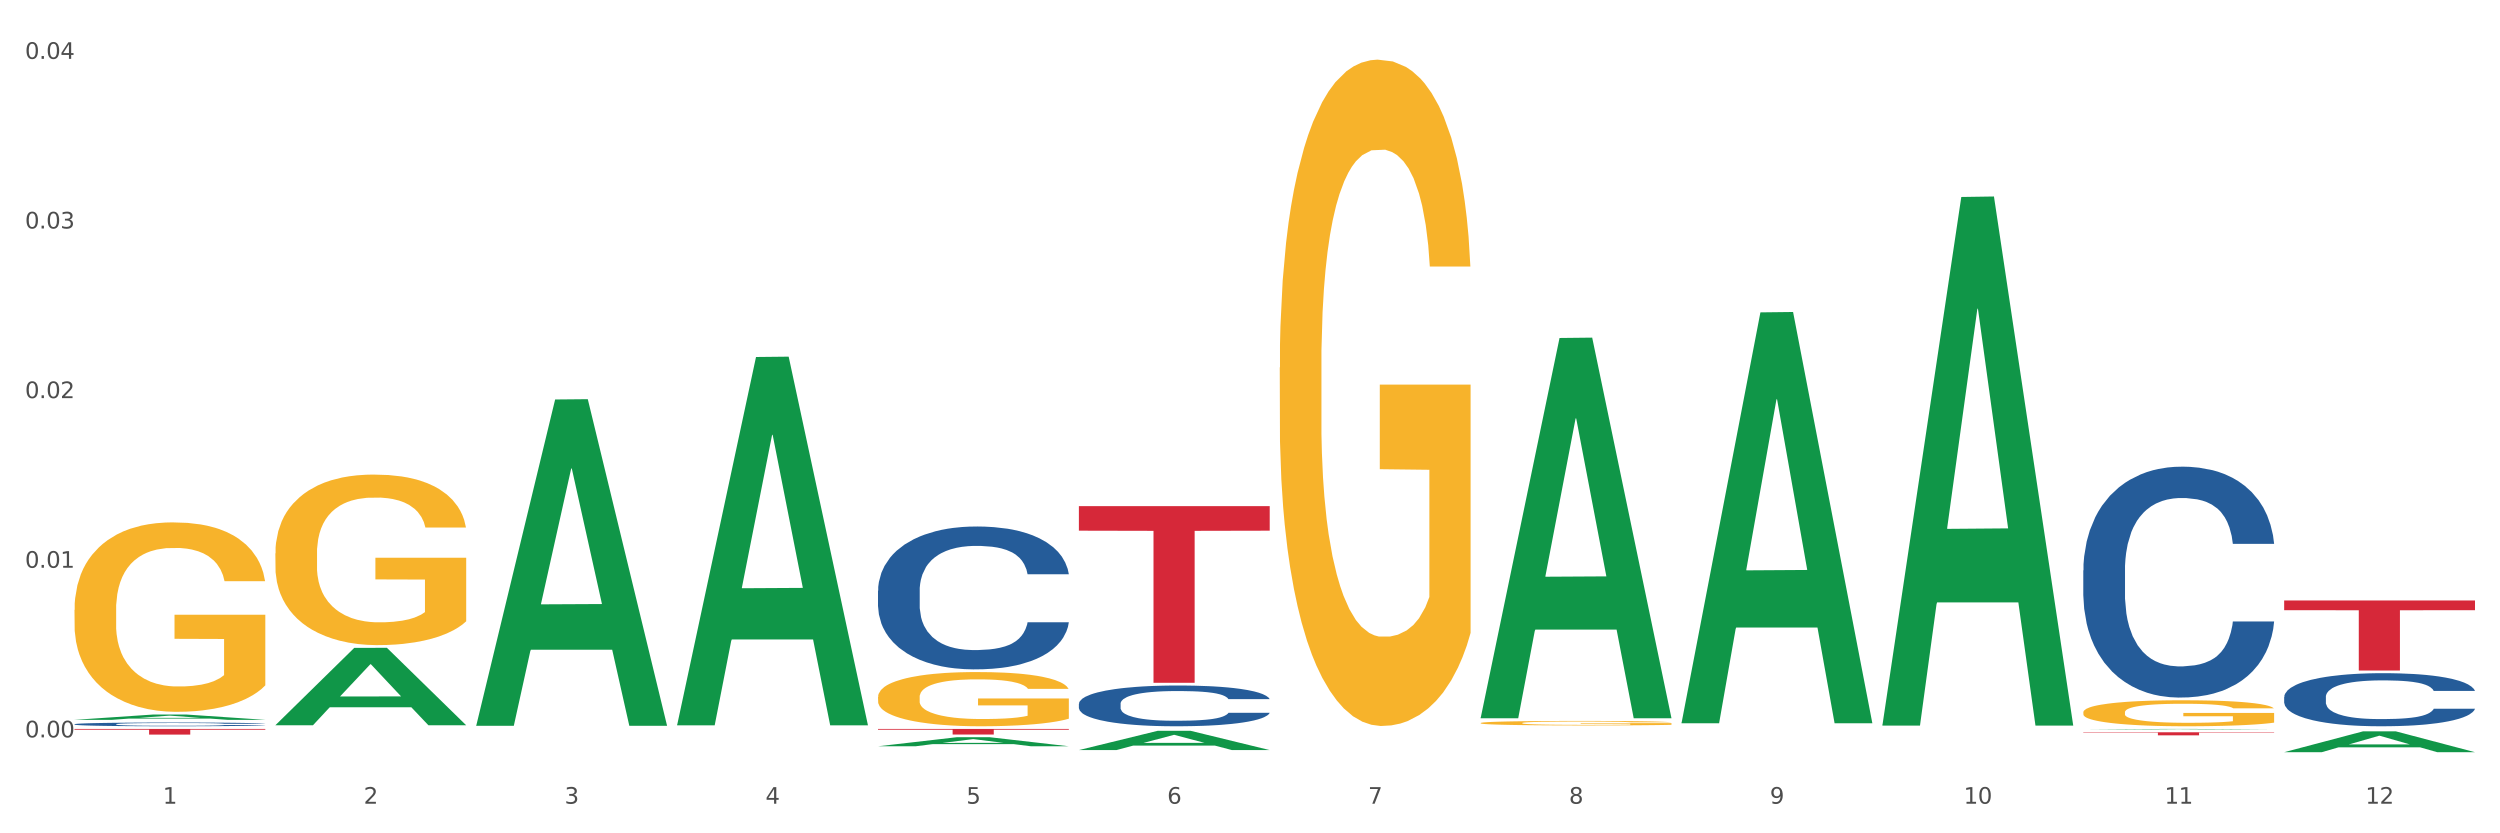
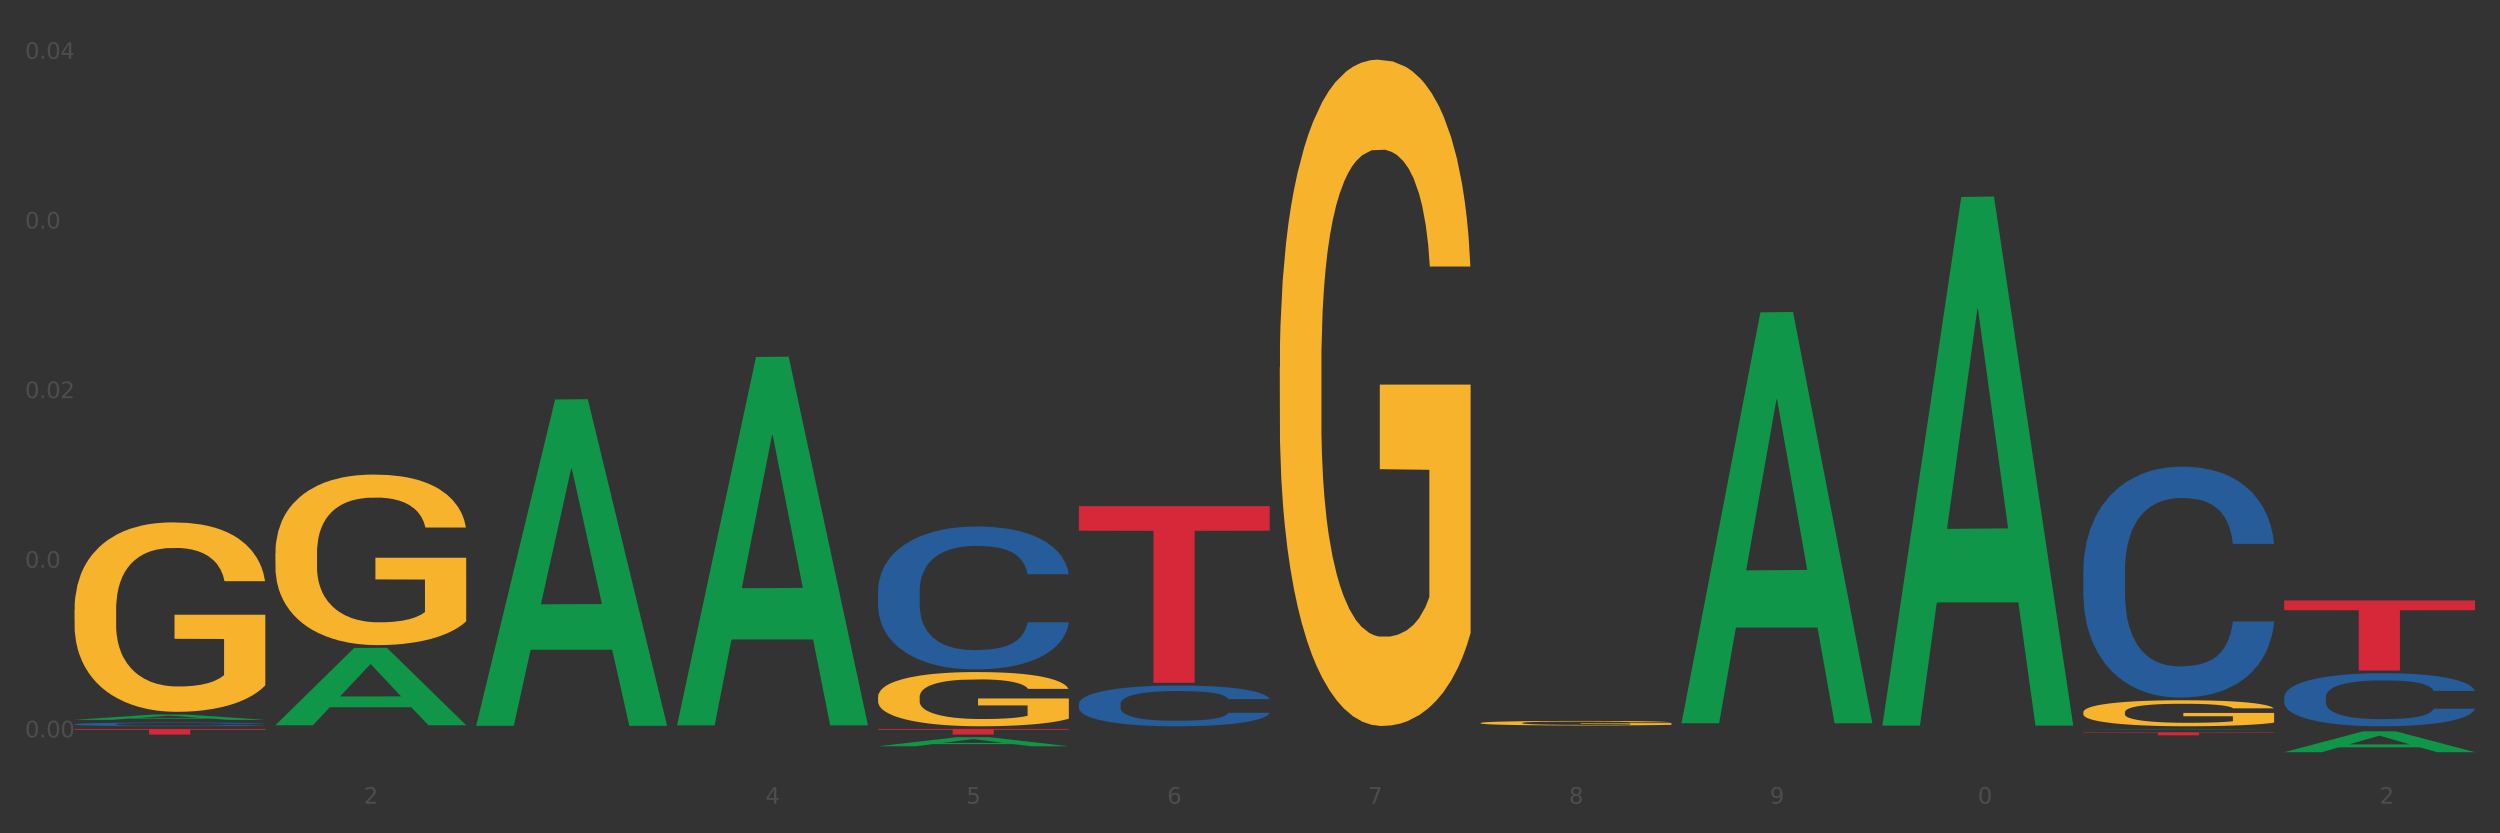
<svg xmlns="http://www.w3.org/2000/svg" xmlns:xlink="http://www.w3.org/1999/xlink" width="1080pt" height="360pt" viewBox="0 0 1080 360" version="1.1">
  <rect x="0" y="0" width="1080" height="360" fill="#333333" stroke="none" />
  <defs>
    <style type="text/css">*{stroke-linejoin: round; stroke-linecap: butt}</style>
  </defs>
  <g id="figure_1">
    <g id="patch_1">
-       <path d="M 0 360  L 1080 360  L 1080 0  L 0 0  z " style="fill: #ffffff; stroke: #ffffff; stroke-linejoin: miter" />
-     </g>
+       </g>
    <g id="axes_1">
      <g id="matplotlib.axis_1">
        <g id="xtick_1">
          <g id="text_1">
            <g style="fill: #4d4d4d" transform="translate(70.342 347.204) scale(0.096 -0.096)">
              <defs>
-                 <path id="DejaVuSans-31" d="M 794 531  L 1825 531  L 1825 4091  L 703 3866  L 703 4441  L 1819 4666  L 2450 4666  L 2450 531  L 3481 531  L 3481 0  L 794 0  L 794 531  z " transform="scale(0.016)" />
-               </defs>
+                 </defs>
              <use xlink:href="#DejaVuSans-31" />
            </g>
          </g>
        </g>
        <g id="xtick_2">
          <g id="text_2">
            <g style="fill: #4d4d4d" transform="translate(157.122 347.204) scale(0.096 -0.096)">
              <defs>
                <path id="DejaVuSans-32" d="M 1228 531  L 3431 531  L 3431 0  L 469 0  L 469 531  Q 828 903 1448 1529  Q 2069 2156 2228 2338  Q 2531 2678 2651 2914  Q 2772 3150 2772 3378  Q 2772 3750 2511 3984  Q 2250 4219 1831 4219  Q 1534 4219 1204 4116  Q 875 4013 500 3803  L 500 4441  Q 881 4594 1212 4672  Q 1544 4750 1819 4750  Q 2544 4750 2975 4387  Q 3406 4025 3406 3419  Q 3406 3131 3298 2873  Q 3191 2616 2906 2266  Q 2828 2175 2409 1742  Q 1991 1309 1228 531  z " transform="scale(0.016)" />
              </defs>
              <use xlink:href="#DejaVuSans-32" />
            </g>
          </g>
        </g>
        <g id="xtick_3">
          <g id="text_3">
            <g style="fill: #4d4d4d" transform="translate(243.902 347.204) scale(0.096 -0.096)">
              <defs>
-                 <path id="DejaVuSans-33" d="M 2597 2516  Q 3050 2419 3304 2112  Q 3559 1806 3559 1356  Q 3559 666 3084 287  Q 2609 -91 1734 -91  Q 1441 -91 1130 -33  Q 819 25 488 141  L 488 750  Q 750 597 1062 519  Q 1375 441 1716 441  Q 2309 441 2620 675  Q 2931 909 2931 1356  Q 2931 1769 2642 2001  Q 2353 2234 1838 2234  L 1294 2234  L 1294 2753  L 1863 2753  Q 2328 2753 2575 2939  Q 2822 3125 2822 3475  Q 2822 3834 2567 4026  Q 2313 4219 1838 4219  Q 1578 4219 1281 4162  Q 984 4106 628 3988  L 628 4550  Q 988 4650 1302 4700  Q 1616 4750 1894 4750  Q 2613 4750 3031 4423  Q 3450 4097 3450 3541  Q 3450 3153 3228 2886  Q 3006 2619 2597 2516  z " transform="scale(0.016)" />
-               </defs>
+                 </defs>
              <use xlink:href="#DejaVuSans-33" />
            </g>
          </g>
        </g>
        <g id="xtick_4">
          <g id="text_4">
            <g style="fill: #4d4d4d" transform="translate(330.683 347.204) scale(0.096 -0.096)">
              <defs>
                <path id="DejaVuSans-34" d="M 2419 4116  L 825 1625  L 2419 1625  L 2419 4116  z M 2253 4666  L 3047 4666  L 3047 1625  L 3713 1625  L 3713 1100  L 3047 1100  L 3047 0  L 2419 0  L 2419 1100  L 313 1100  L 313 1709  L 2253 4666  z " transform="scale(0.016)" />
              </defs>
              <use xlink:href="#DejaVuSans-34" />
            </g>
          </g>
        </g>
        <g id="xtick_5">
          <g id="text_5">
            <g style="fill: #4d4d4d" transform="translate(417.463 347.204) scale(0.096 -0.096)">
              <defs>
                <path id="DejaVuSans-35" d="M 691 4666  L 3169 4666  L 3169 4134  L 1269 4134  L 1269 2991  Q 1406 3038 1543 3061  Q 1681 3084 1819 3084  Q 2600 3084 3056 2656  Q 3513 2228 3513 1497  Q 3513 744 3044 326  Q 2575 -91 1722 -91  Q 1428 -91 1123 -41  Q 819 9 494 109  L 494 744  Q 775 591 1075 516  Q 1375 441 1709 441  Q 2250 441 2565 725  Q 2881 1009 2881 1497  Q 2881 1984 2565 2268  Q 2250 2553 1709 2553  Q 1456 2553 1204 2497  Q 953 2441 691 2322  L 691 4666  z " transform="scale(0.016)" />
              </defs>
              <use xlink:href="#DejaVuSans-35" />
            </g>
          </g>
        </g>
        <g id="xtick_6">
          <g id="text_6">
            <g style="fill: #4d4d4d" transform="translate(504.243 347.204) scale(0.096 -0.096)">
              <defs>
                <path id="DejaVuSans-36" d="M 2113 2584  Q 1688 2584 1439 2293  Q 1191 2003 1191 1497  Q 1191 994 1439 701  Q 1688 409 2113 409  Q 2538 409 2786 701  Q 3034 994 3034 1497  Q 3034 2003 2786 2293  Q 2538 2584 2113 2584  z M 3366 4563  L 3366 3988  Q 3128 4100 2886 4159  Q 2644 4219 2406 4219  Q 1781 4219 1451 3797  Q 1122 3375 1075 2522  Q 1259 2794 1537 2939  Q 1816 3084 2150 3084  Q 2853 3084 3261 2657  Q 3669 2231 3669 1497  Q 3669 778 3244 343  Q 2819 -91 2113 -91  Q 1303 -91 875 529  Q 447 1150 447 2328  Q 447 3434 972 4092  Q 1497 4750 2381 4750  Q 2619 4750 2861 4703  Q 3103 4656 3366 4563  z " transform="scale(0.016)" />
              </defs>
              <use xlink:href="#DejaVuSans-36" />
            </g>
          </g>
        </g>
        <g id="xtick_7">
          <g id="text_7">
            <g style="fill: #4d4d4d" transform="translate(591.024 347.204) scale(0.096 -0.096)">
              <defs>
                <path id="DejaVuSans-37" d="M 525 4666  L 3525 4666  L 3525 4397  L 1831 0  L 1172 0  L 2766 4134  L 525 4134  L 525 4666  z " transform="scale(0.016)" />
              </defs>
              <use xlink:href="#DejaVuSans-37" />
            </g>
          </g>
        </g>
        <g id="xtick_8">
          <g id="text_8">
            <g style="fill: #4d4d4d" transform="translate(677.804 347.204) scale(0.096 -0.096)">
              <defs>
                <path id="DejaVuSans-38" d="M 2034 2216  Q 1584 2216 1326 1975  Q 1069 1734 1069 1313  Q 1069 891 1326 650  Q 1584 409 2034 409  Q 2484 409 2743 651  Q 3003 894 3003 1313  Q 3003 1734 2745 1975  Q 2488 2216 2034 2216  z M 1403 2484  Q 997 2584 770 2862  Q 544 3141 544 3541  Q 544 4100 942 4425  Q 1341 4750 2034 4750  Q 2731 4750 3128 4425  Q 3525 4100 3525 3541  Q 3525 3141 3298 2862  Q 3072 2584 2669 2484  Q 3125 2378 3379 2068  Q 3634 1759 3634 1313  Q 3634 634 3220 271  Q 2806 -91 2034 -91  Q 1263 -91 848 271  Q 434 634 434 1313  Q 434 1759 690 2068  Q 947 2378 1403 2484  z M 1172 3481  Q 1172 3119 1398 2916  Q 1625 2713 2034 2713  Q 2441 2713 2670 2916  Q 2900 3119 2900 3481  Q 2900 3844 2670 4047  Q 2441 4250 2034 4250  Q 1625 4250 1398 4047  Q 1172 3844 1172 3481  z " transform="scale(0.016)" />
              </defs>
              <use xlink:href="#DejaVuSans-38" />
            </g>
          </g>
        </g>
        <g id="xtick_9">
          <g id="text_9">
            <g style="fill: #4d4d4d" transform="translate(764.584 347.204) scale(0.096 -0.096)">
              <defs>
                <path id="DejaVuSans-39" d="M 703 97  L 703 672  Q 941 559 1184 500  Q 1428 441 1663 441  Q 2288 441 2617 861  Q 2947 1281 2994 2138  Q 2813 1869 2534 1725  Q 2256 1581 1919 1581  Q 1219 1581 811 2004  Q 403 2428 403 3163  Q 403 3881 828 4315  Q 1253 4750 1959 4750  Q 2769 4750 3195 4129  Q 3622 3509 3622 2328  Q 3622 1225 3098 567  Q 2575 -91 1691 -91  Q 1453 -91 1209 -44  Q 966 3 703 97  z M 1959 2075  Q 2384 2075 2632 2365  Q 2881 2656 2881 3163  Q 2881 3666 2632 3958  Q 2384 4250 1959 4250  Q 1534 4250 1286 3958  Q 1038 3666 1038 3163  Q 1038 2656 1286 2365  Q 1534 2075 1959 2075  z " transform="scale(0.016)" />
              </defs>
              <use xlink:href="#DejaVuSans-39" />
            </g>
          </g>
        </g>
        <g id="xtick_10">
          <g id="text_10">
            <g style="fill: #4d4d4d" transform="translate(848.311 347.204) scale(0.096 -0.096)">
              <defs>
                <path id="DejaVuSans-30" d="M 2034 4250  Q 1547 4250 1301 3770  Q 1056 3291 1056 2328  Q 1056 1369 1301 889  Q 1547 409 2034 409  Q 2525 409 2770 889  Q 3016 1369 3016 2328  Q 3016 3291 2770 3770  Q 2525 4250 2034 4250  z M 2034 4750  Q 2819 4750 3233 4129  Q 3647 3509 3647 2328  Q 3647 1150 3233 529  Q 2819 -91 2034 -91  Q 1250 -91 836 529  Q 422 1150 422 2328  Q 422 3509 836 4129  Q 1250 4750 2034 4750  z " transform="scale(0.016)" />
              </defs>
              <use xlink:href="#DejaVuSans-31" />
              <use xlink:href="#DejaVuSans-30" transform="translate(63.623 0)" />
            </g>
          </g>
        </g>
        <g id="xtick_11">
          <g id="text_11">
            <g style="fill: #4d4d4d" transform="translate(935.091 347.204) scale(0.096 -0.096)">
              <use xlink:href="#DejaVuSans-31" />
              <use xlink:href="#DejaVuSans-31" transform="translate(63.623 0)" />
            </g>
          </g>
        </g>
        <g id="xtick_12">
          <g id="text_12">
            <g style="fill: #4d4d4d" transform="translate(1021.871 347.204) scale(0.096 -0.096)">
              <use xlink:href="#DejaVuSans-31" />
              <use xlink:href="#DejaVuSans-32" transform="translate(63.623 0)" />
            </g>
          </g>
        </g>
        <g id="xtick_13" />
        <g id="xtick_14" />
        <g id="xtick_15" />
        <g id="xtick_16" />
        <g id="xtick_17" />
        <g id="xtick_18" />
        <g id="xtick_19" />
        <g id="xtick_20" />
        <g id="xtick_21" />
        <g id="xtick_22" />
        <g id="xtick_23" />
      </g>
      <g id="matplotlib.axis_2">
        <g id="ytick_1">
          <g id="text_13">
            <g style="fill: #4d4d4d" transform="translate(10.8 318.552) scale(0.096 -0.096)">
              <defs>
                <path id="DejaVuSans-2e" d="M 684 794  L 1344 794  L 1344 0  L 684 0  L 684 794  z " transform="scale(0.016)" />
              </defs>
              <use xlink:href="#DejaVuSans-30" />
              <use xlink:href="#DejaVuSans-2e" transform="translate(63.623 0)" />
              <use xlink:href="#DejaVuSans-30" transform="translate(95.41 0)" />
              <use xlink:href="#DejaVuSans-30" transform="translate(159.033 0)" />
            </g>
          </g>
        </g>
        <g id="ytick_2">
          <g id="text_14">
            <g style="fill: #4d4d4d" transform="translate(10.8 245.27) scale(0.096 -0.096)">
              <use xlink:href="#DejaVuSans-30" />
              <use xlink:href="#DejaVuSans-2e" transform="translate(63.623 0)" />
              <use xlink:href="#DejaVuSans-30" transform="translate(95.41 0)" />
              <use xlink:href="#DejaVuSans-31" transform="translate(159.033 0)" />
            </g>
          </g>
        </g>
        <g id="ytick_3">
          <g id="text_15">
            <g style="fill: #4d4d4d" transform="translate(10.8 171.989) scale(0.096 -0.096)">
              <use xlink:href="#DejaVuSans-30" />
              <use xlink:href="#DejaVuSans-2e" transform="translate(63.623 0)" />
              <use xlink:href="#DejaVuSans-30" transform="translate(95.41 0)" />
              <use xlink:href="#DejaVuSans-32" transform="translate(159.033 0)" />
            </g>
          </g>
        </g>
        <g id="ytick_4">
          <g id="text_16">
            <g style="fill: #4d4d4d" transform="translate(10.8 98.708) scale(0.096 -0.096)">
              <use xlink:href="#DejaVuSans-30" />
              <use xlink:href="#DejaVuSans-2e" transform="translate(63.623 0)" />
              <use xlink:href="#DejaVuSans-30" transform="translate(95.41 0)" />
              <use xlink:href="#DejaVuSans-33" transform="translate(159.033 0)" />
            </g>
          </g>
        </g>
        <g id="ytick_5">
          <g id="text_17">
            <g style="fill: #4d4d4d" transform="translate(10.8 25.426) scale(0.096 -0.096)">
              <use xlink:href="#DejaVuSans-30" />
              <use xlink:href="#DejaVuSans-2e" transform="translate(63.623 0)" />
              <use xlink:href="#DejaVuSans-30" transform="translate(95.41 0)" />
              <use xlink:href="#DejaVuSans-34" transform="translate(159.033 0)" />
            </g>
          </g>
        </g>
        <g id="ytick_6" />
        <g id="ytick_7" />
        <g id="ytick_8" />
        <g id="ytick_9" />
      </g>
      <g id="PolyCollection_1">
        <path d="M 32.175 310.967  L 32.26 310.965  L 66.256 308.67  L 80.365 308.668  L 114.616 310.972  L 98.298 310.972  L 90.904 310.435  L 55.803 310.435  L 55.548 310.444  L 48.408 310.972  L 32.175 310.972  L 32.175 310.967  L 60.222 310.115  L 86.484 310.113  L 73.481 309.159  L 73.311 309.154  L 73.141 309.161  L 60.137 310.113  L 60.222 310.115  L 32.175 310.967  z " clip-path="url(#p28c8cfcad8)" style="fill: #109648" />
        <path d="M 986.759 301.118  L 986.856 301.097  L 986.856 300.511  L 987.148 299.715  L 988.22 298.249  L 989.585 297.139  L 991.923 295.84  L 993.19 295.295  L 994.847 294.688  L 998.258 293.704  L 1002.156 292.866  L 1004.884 292.405  L 1006.93 292.112  L 1011.511 291.588  L 1014.142 291.358  L 1016.87 291.169  L 1019.209 291.044  L 1023.107 290.897  L 1026.225 290.834  L 1029.831 290.813  L 1032.852 290.834  L 1036.847 290.918  L 1042.694 291.169  L 1044.935 291.316  L 1047.956 291.567  L 1051.075 291.902  L 1053.608 292.237  L 1056.532 292.719  L 1059.553 293.348  L 1062.476 294.143  L 1064.522 294.877  L 1066.179 295.652  L 1067.641 296.594  L 1068.713 297.62  L 1069.2 298.479  L 1051.367 298.479  L 1050.88 297.704  L 1049.905 296.866  L 1048.931 296.301  L 1047.859 295.84  L 1046.202 295.316  L 1044.74 294.981  L 1042.304 294.583  L 1040.063 294.332  L 1038.211 294.185  L 1035.97 294.06  L 1031.195 293.934  L 1027.784 293.934  L 1025.641 293.976  L 1023.009 294.081  L 1020.768 294.227  L 1018.137 294.479  L 1016.091 294.751  L 1014.044 295.107  L 1012.875 295.358  L 1011.121 295.819  L 1009.951 296.196  L 1008.392 296.845  L 1007.515 297.306  L 1005.956 298.5  L 1005.274 299.38  L 1004.982 299.987  L 1004.787 300.657  L 1004.787 303.925  L 1005.371 305.391  L 1005.859 306.019  L 1006.638 306.731  L 1008.1 307.653  L 1010.244 308.554  L 1012.485 309.203  L 1014.337 309.601  L 1016.091 309.894  L 1017.845 310.125  L 1019.989 310.334  L 1021.743 310.46  L 1024.374 310.585  L 1027.492 310.648  L 1029.928 310.648  L 1034.898 310.543  L 1037.139 310.439  L 1039.283 310.292  L 1041.622 310.062  L 1043.474 309.81  L 1044.546 309.622  L 1046.3 309.224  L 1047.664 308.805  L 1048.833 308.323  L 1049.613 307.904  L 1050.49 307.276  L 1051.172 306.564  L 1051.367 306.187  L 1069.2 306.187  L 1068.81 306.941  L 1068.128 307.674  L 1066.764 308.658  L 1065.692 309.224  L 1064.035 309.915  L 1062.281 310.502  L 1059.845 311.151  L 1057.604 311.633  L 1055.265 312.051  L 1052.731 312.428  L 1048.151 312.952  L 1046.495 313.099  L 1042.986 313.35  L 1040.258 313.497  L 1036.262 313.643  L 1032.17 313.727  L 1027.882 313.748  L 1024.081 313.706  L 1019.891 313.58  L 1017.26 313.455  L 1014.337 313.266  L 1010.926 312.973  L 1007.71 312.617  L 1004.689 312.198  L 1001.863 311.716  L 999.232 311.172  L 995.821 310.271  L 993.288 309.391  L 991.436 308.575  L 990.169 307.883  L 988.903 307.004  L 988.22 306.396  L 987.148 304.93  L 986.759 303.569  L 986.759 301.118  z " clip-path="url(#p28c8cfcad8)" style="fill: #255c99" />
        <path d="M 899.978 246.417  L 900.076 246.326  L 900.076 243.775  L 900.368 240.313  L 901.44 233.935  L 902.804 229.107  L 905.143 223.458  L 906.41 221.089  L 908.067 218.447  L 911.477 214.165  L 915.375 210.521  L 918.104 208.517  L 920.15 207.241  L 924.73 204.964  L 927.361 203.961  L 930.09 203.141  L 932.429 202.595  L 936.327 201.957  L 939.445 201.684  L 943.051 201.593  L 946.071 201.684  L 950.067 202.048  L 955.914 203.141  L 958.155 203.779  L 961.176 204.872  L 964.294 206.33  L 966.828 207.788  L 969.751 209.883  L 972.772 212.616  L 975.696 216.079  L 977.742 219.267  L 979.399 222.638  L 980.86 226.738  L 981.932 231.202  L 982.42 234.938  L 964.587 234.938  L 964.099 231.567  L 963.125 227.922  L 962.15 225.463  L 961.078 223.458  L 959.422 221.18  L 957.96 219.723  L 955.524 217.992  L 953.283 216.898  L 951.431 216.261  L 949.19 215.714  L 944.415 215.167  L 941.004 215.167  L 938.86 215.35  L 936.229 215.805  L 933.988 216.443  L 931.357 217.536  L 929.31 218.721  L 927.264 220.269  L 926.095 221.363  L 924.34 223.367  L 923.171 225.007  L 921.612 227.831  L 920.735 229.836  L 919.176 235.029  L 918.494 238.855  L 918.201 241.497  L 918.006 244.413  L 918.006 258.625  L 918.591 265.003  L 919.078 267.736  L 919.858 270.834  L 921.32 274.842  L 923.463 278.76  L 925.705 281.584  L 927.556 283.315  L 929.31 284.591  L 931.064 285.593  L 933.208 286.504  L 934.962 287.051  L 937.593 287.597  L 940.712 287.87  L 943.148 287.87  L 948.118 287.415  L 950.359 286.959  L 952.503 286.322  L 954.842 285.32  L 956.693 284.226  L 957.765 283.406  L 959.519 281.675  L 960.884 279.853  L 962.053 277.758  L 962.833 275.936  L 963.71 273.202  L 964.392 270.105  L 964.587 268.465  L 982.42 268.465  L 982.03 271.745  L 981.348 274.933  L 979.983 279.215  L 978.912 281.675  L 977.255 284.682  L 975.501 287.233  L 973.065 290.057  L 970.823 292.153  L 968.485 293.975  L 965.951 295.615  L 961.371 297.892  L 959.714 298.53  L 956.206 299.623  L 953.477 300.261  L 949.482 300.899  L 945.389 301.263  L 941.102 301.354  L 937.301 301.172  L 933.111 300.625  L 930.48 300.079  L 927.556 299.259  L 924.146 297.983  L 920.93 296.435  L 917.909 294.612  L 915.083 292.517  L 912.452 290.148  L 909.041 286.231  L 906.507 282.404  L 904.656 278.851  L 903.389 275.844  L 902.122 272.018  L 901.44 269.376  L 900.368 262.998  L 899.978 257.076  L 899.978 246.417  z " clip-path="url(#p28c8cfcad8)" style="fill: #255c99" />
        <path d="M 466.077 304.052  L 466.174 304.036  L 466.174 303.586  L 466.466 302.975  L 467.538 301.849  L 468.903 300.997  L 471.241 300  L 472.508 299.582  L 474.165 299.116  L 477.576 298.36  L 481.474 297.717  L 484.202 297.363  L 486.248 297.138  L 490.829 296.736  L 493.46 296.559  L 496.188 296.414  L 498.527 296.318  L 502.425 296.205  L 505.543 296.157  L 509.149 296.141  L 512.17 296.157  L 516.165 296.221  L 522.012 296.414  L 524.253 296.527  L 527.274 296.72  L 530.393 296.977  L 532.926 297.234  L 535.85 297.604  L 538.871 298.087  L 541.794 298.698  L 543.84 299.26  L 545.497 299.855  L 546.959 300.579  L 548.031 301.367  L 548.518 302.026  L 530.685 302.026  L 530.198 301.431  L 529.223 300.788  L 528.249 300.354  L 527.177 300  L 525.52 299.598  L 524.058 299.341  L 521.622 299.035  L 519.381 298.842  L 517.529 298.73  L 515.288 298.633  L 510.513 298.537  L 507.102 298.537  L 504.959 298.569  L 502.327 298.649  L 500.086 298.762  L 497.455 298.955  L 495.409 299.164  L 493.362 299.437  L 492.193 299.63  L 490.439 299.984  L 489.269 300.273  L 487.71 300.772  L 486.833 301.126  L 485.274 302.042  L 484.592 302.718  L 484.3 303.184  L 484.105 303.698  L 484.105 306.207  L 484.689 307.332  L 485.177 307.815  L 485.956 308.361  L 487.418 309.069  L 489.562 309.76  L 491.803 310.259  L 493.655 310.564  L 495.409 310.789  L 497.163 310.966  L 499.307 311.127  L 501.061 311.224  L 503.692 311.32  L 506.81 311.368  L 509.246 311.368  L 514.216 311.288  L 516.457 311.207  L 518.601 311.095  L 520.94 310.918  L 522.792 310.725  L 523.864 310.58  L 525.618 310.275  L 526.982 309.953  L 528.151 309.583  L 528.931 309.262  L 529.808 308.779  L 530.49 308.233  L 530.685 307.943  L 548.518 307.943  L 548.128 308.522  L 547.446 309.085  L 546.082 309.841  L 545.01 310.275  L 543.353 310.805  L 541.599 311.256  L 539.163 311.754  L 536.922 312.124  L 534.583 312.446  L 532.049 312.735  L 527.469 313.137  L 525.813 313.25  L 522.304 313.443  L 519.576 313.555  L 515.58 313.668  L 511.488 313.732  L 507.2 313.748  L 503.399 313.716  L 499.209 313.619  L 496.578 313.523  L 493.655 313.378  L 490.244 313.153  L 487.028 312.88  L 484.007 312.558  L 481.181 312.188  L 478.55 311.77  L 475.139 311.079  L 472.606 310.403  L 470.754 309.776  L 469.487 309.246  L 468.221 308.57  L 467.538 308.104  L 466.466 306.979  L 466.077 305.933  L 466.077 304.052  z " clip-path="url(#p28c8cfcad8)" style="fill: #255c99" />
        <path d="M 379.296 255.179  L 379.394 255.123  L 379.394 253.544  L 379.686 251.402  L 380.758 247.456  L 382.122 244.468  L 384.461 240.973  L 385.728 239.508  L 387.385 237.873  L 390.795 235.223  L 394.693 232.969  L 397.422 231.728  L 399.468 230.939  L 404.048 229.53  L 406.679 228.91  L 409.408 228.402  L 411.747 228.064  L 415.645 227.669  L 418.763 227.5  L 422.369 227.444  L 425.389 227.5  L 429.385 227.726  L 435.232 228.402  L 437.473 228.797  L 440.494 229.473  L 443.612 230.375  L 446.146 231.277  L 449.069 232.574  L 452.09 234.265  L 455.014 236.407  L 457.06 238.38  L 458.717 240.466  L 460.178 243.003  L 461.25 245.765  L 461.738 248.076  L 443.905 248.076  L 443.417 245.991  L 442.443 243.736  L 441.468 242.214  L 440.396 240.973  L 438.74 239.564  L 437.278 238.662  L 434.842 237.591  L 432.601 236.915  L 430.749 236.52  L 428.508 236.182  L 423.733 235.843  L 420.322 235.843  L 418.178 235.956  L 415.547 236.238  L 413.306 236.633  L 410.675 237.309  L 408.628 238.042  L 406.582 239  L 405.413 239.677  L 403.658 240.917  L 402.489 241.932  L 400.93 243.679  L 400.053 244.919  L 398.494 248.133  L 397.812 250.5  L 397.519 252.135  L 397.324 253.939  L 397.324 262.733  L 397.909 266.679  L 398.396 268.37  L 399.176 270.287  L 400.638 272.767  L 402.781 275.191  L 405.023 276.939  L 406.874 278.01  L 408.628 278.799  L 410.382 279.419  L 412.526 279.983  L 414.28 280.321  L 416.911 280.66  L 420.03 280.829  L 422.466 280.829  L 427.436 280.547  L 429.677 280.265  L 431.821 279.87  L 434.16 279.25  L 436.011 278.574  L 437.083 278.066  L 438.837 276.995  L 440.202 275.868  L 441.371 274.571  L 442.151 273.444  L 443.028 271.753  L 443.71 269.836  L 443.905 268.821  L 461.738 268.821  L 461.348 270.851  L 460.666 272.824  L 459.301 275.473  L 458.23 276.995  L 456.573 278.856  L 454.819 280.434  L 452.383 282.182  L 450.141 283.478  L 447.803 284.606  L 445.269 285.62  L 440.689 287.03  L 439.032 287.424  L 435.524 288.101  L 432.795 288.495  L 428.8 288.89  L 424.707 289.115  L 420.42 289.172  L 416.619 289.059  L 412.429 288.721  L 409.798 288.383  L 406.874 287.875  L 403.464 287.086  L 400.248 286.128  L 397.227 285  L 394.401 283.704  L 391.77 282.238  L 388.359 279.814  L 385.825 277.446  L 383.974 275.248  L 382.707 273.388  L 381.44 271.02  L 380.758 269.385  L 379.686 265.439  L 379.296 261.775  L 379.296 255.179  z " clip-path="url(#p28c8cfcad8)" style="fill: #255c99" />
        <path d="M 32.175 312.856  L 32.272 312.855  L 32.272 312.813  L 32.565 312.757  L 33.637 312.653  L 35.001 312.575  L 37.34 312.483  L 38.607 312.445  L 40.263 312.402  L 43.674 312.332  L 47.572 312.273  L 50.3 312.241  L 52.347 312.22  L 56.927 312.183  L 59.558 312.167  L 62.287 312.153  L 64.625 312.144  L 68.523 312.134  L 71.642 312.13  L 75.247 312.128  L 78.268 312.13  L 82.263 312.136  L 88.11 312.153  L 90.352 312.164  L 93.373 312.181  L 96.491 312.205  L 99.025 312.229  L 101.948 312.263  L 104.969 312.307  L 107.892 312.363  L 109.939 312.415  L 111.595 312.47  L 113.057 312.537  L 114.129 312.609  L 114.616 312.67  L 96.783 312.67  L 96.296 312.615  L 95.322 312.556  L 94.347 312.516  L 93.275 312.483  L 91.619 312.446  L 90.157 312.423  L 87.721 312.394  L 85.479 312.377  L 83.628 312.366  L 81.386 312.358  L 76.611 312.349  L 73.201 312.349  L 71.057 312.352  L 68.426 312.359  L 66.184 312.369  L 63.553 312.387  L 61.507 312.406  L 59.461 312.431  L 58.291 312.449  L 56.537 312.482  L 55.368 312.508  L 53.809 312.554  L 52.932 312.587  L 51.372 312.671  L 50.69 312.733  L 50.398 312.776  L 50.203 312.823  L 50.203 313.054  L 50.788 313.158  L 51.275 313.202  L 52.054 313.252  L 53.516 313.318  L 55.66 313.381  L 57.901 313.427  L 59.753 313.455  L 61.507 313.476  L 63.261 313.492  L 65.405 313.507  L 67.159 313.516  L 69.79 313.525  L 72.908 313.529  L 75.345 313.529  L 80.314 313.522  L 82.556 313.514  L 84.7 313.504  L 87.038 313.488  L 88.89 313.47  L 89.962 313.457  L 91.716 313.428  L 93.08 313.399  L 94.25 313.365  L 95.029 313.335  L 95.906 313.291  L 96.588 313.241  L 96.783 313.214  L 114.616 313.214  L 114.227 313.267  L 113.544 313.319  L 112.18 313.389  L 111.108 313.428  L 109.452 313.477  L 107.697 313.519  L 105.261 313.565  L 103.02 313.599  L 100.681 313.628  L 98.148 313.655  L 93.567 313.692  L 91.911 313.702  L 88.403 313.72  L 85.674 313.73  L 81.679 313.741  L 77.586 313.747  L 73.298 313.748  L 69.498 313.745  L 65.307 313.736  L 62.676 313.727  L 59.753 313.714  L 56.342 313.693  L 53.126 313.668  L 50.105 313.639  L 47.279 313.605  L 44.648 313.566  L 41.238 313.502  L 38.704 313.44  L 36.853 313.383  L 35.586 313.334  L 34.319 313.272  L 33.637 313.229  L 32.565 313.125  L 32.175 313.029  L 32.175 312.856  z " clip-path="url(#p28c8cfcad8)" style="fill: #255c99" />
        <path d="M 32.175 263.485  L 32.272 263.411  L 32.272 260.72  L 32.467 258.403  L 33.44 252.797  L 34.9 248.162  L 35.971 245.696  L 37.042 243.678  L 38.307 241.659  L 39.864 239.567  L 42.687 236.502  L 44.439 234.932  L 46.58 233.288  L 50.474 230.896  L 53.296 229.55  L 56.216 228.429  L 60.986 227.084  L 64.1 226.486  L 67.41 226.037  L 71.4 225.738  L 74.418 225.664  L 81.036 225.888  L 86.682 226.561  L 89.407 227.084  L 92.911 227.981  L 94.76 228.579  L 97.778 229.775  L 100.892 231.344  L 103.034 232.69  L 106.246 235.231  L 108.679 237.773  L 110.918 240.912  L 112.086 243.08  L 112.962 245.098  L 113.74 247.415  L 114.519 251.077  L 96.999 251.077  L 96.318 248.461  L 95.247 245.995  L 93.69 243.603  L 92.327 242.108  L 89.991 240.239  L 87.85 239.043  L 85.611 238.146  L 82.886 237.399  L 80.744 237.025  L 77.727 236.726  L 71.79 236.801  L 67.799 237.399  L 65.074 238.146  L 63.322 238.819  L 61.764 239.567  L 60.012 240.613  L 57.968 242.183  L 56.508 243.603  L 55.048 245.397  L 53.88 247.191  L 52.81 249.284  L 51.934 251.526  L 51.252 253.843  L 50.668 256.683  L 50.182 261.393  L 50.182 271.633  L 50.376 273.95  L 50.863 277.015  L 51.447 279.332  L 52.42 282.097  L 53.296 283.966  L 54.951 286.657  L 56.8 288.899  L 58.26 290.319  L 59.72 291.515  L 62.251 293.16  L 65.074 294.505  L 67.507 295.327  L 70.816 296.075  L 73.055 296.374  L 75.002 296.523  L 79.771 296.523  L 83.178 296.299  L 86.974 295.776  L 89.894 295.103  L 92.327 294.281  L 95.052 292.936  L 96.804 291.665  L 96.804 276.043  L 75.391 275.968  L 75.391 265.578  L 114.616 265.578  L 114.616 296.075  L 112.962 297.645  L 111.112 299.065  L 109.166 300.335  L 106.246 301.905  L 102.742 303.4  L 99.627 304.447  L 96.318 305.344  L 92.424 306.166  L 87.363 306.913  L 84.248 307.212  L 80.355 307.436  L 75.78 307.511  L 71.79 307.362  L 67.896 306.988  L 63.808 306.315  L 59.818 305.344  L 56.8 304.372  L 53.783 303.176  L 50.571 301.606  L 48.04 300.111  L 46.094 298.766  L 43.952 297.047  L 41.616 294.804  L 39.864 292.786  L 38.307 290.693  L 36.652 288.002  L 35.484 285.685  L 34.316 282.77  L 33.635 280.602  L 32.856 277.239  L 32.272 272.53  L 32.175 263.485  z " clip-path="url(#p28c8cfcad8)" style="fill: #f7b32b" />
        <path d="M 118.955 239.062  L 119.053 238.995  L 119.053 236.572  L 119.247 234.486  L 120.221 229.439  L 121.681 225.267  L 122.751 223.047  L 123.822 221.23  L 125.087 219.413  L 126.645 217.529  L 129.467 214.77  L 131.219 213.357  L 133.361 211.876  L 137.254 209.723  L 140.077 208.512  L 142.997 207.503  L 147.766 206.291  L 150.881 205.753  L 154.19 205.349  L 158.181 205.08  L 161.198 205.013  L 167.817 205.215  L 173.462 205.82  L 176.187 206.291  L 179.691 207.099  L 181.541 207.637  L 184.558 208.714  L 187.673 210.127  L 189.814 211.338  L 193.026 213.626  L 195.459 215.914  L 197.698 218.74  L 198.866 220.692  L 199.742 222.508  L 200.521 224.594  L 201.299 227.892  L 183.779 227.892  L 183.098 225.537  L 182.027 223.316  L 180.47 221.163  L 179.107 219.817  L 176.771 218.135  L 174.63 217.058  L 172.391 216.25  L 169.666 215.578  L 167.525 215.241  L 164.507 214.972  L 158.57 215.039  L 154.579 215.578  L 151.854 216.25  L 150.102 216.856  L 148.545 217.529  L 146.793 218.471  L 144.749 219.884  L 143.289 221.163  L 141.829 222.778  L 140.661 224.393  L 139.59 226.277  L 138.714 228.296  L 138.033 230.382  L 137.449 232.939  L 136.962 237.178  L 136.962 246.397  L 137.157 248.483  L 137.643 251.242  L 138.227 253.328  L 139.201 255.818  L 140.077 257.5  L 141.731 259.922  L 143.581 261.941  L 145.041 263.22  L 146.501 264.296  L 149.031 265.777  L 151.854 266.988  L 154.287 267.728  L 157.597 268.401  L 159.835 268.67  L 161.782 268.805  L 166.551 268.805  L 169.958 268.603  L 173.754 268.132  L 176.674 267.526  L 179.107 266.786  L 181.833 265.575  L 183.585 264.431  L 183.585 250.367  L 162.171 250.3  L 162.171 240.946  L 201.397 240.946  L 201.397 268.401  L 199.742 269.814  L 197.893 271.093  L 195.946 272.237  L 193.026 273.65  L 189.522 274.995  L 186.407 275.938  L 183.098 276.745  L 179.205 277.485  L 174.143 278.158  L 171.029 278.427  L 167.135 278.629  L 162.561 278.696  L 158.57 278.562  L 154.677 278.225  L 150.589 277.62  L 146.598 276.745  L 143.581 275.87  L 140.563 274.794  L 137.351 273.38  L 134.821 272.035  L 132.874 270.823  L 130.733 269.276  L 128.397 267.257  L 126.645 265.44  L 125.087 263.556  L 123.433 261.134  L 122.265 259.047  L 121.097 256.423  L 120.415 254.472  L 119.637 251.444  L 119.053 247.204  L 118.955 239.062  z " clip-path="url(#p28c8cfcad8)" style="fill: #f7b32b" />
-         <path d="M 379.296 301.151  L 379.394 301.129  L 379.394 300.359  L 379.588 299.696  L 380.562 298.092  L 382.022 296.766  L 383.092 296.06  L 384.163 295.483  L 385.428 294.905  L 386.986 294.307  L 389.808 293.43  L 391.56 292.98  L 393.702 292.51  L 397.595 291.826  L 400.418 291.441  L 403.338 291.12  L 408.107 290.735  L 411.222 290.564  L 414.531 290.435  L 418.522 290.35  L 421.539 290.328  L 428.158 290.393  L 433.803 290.585  L 436.528 290.735  L 440.032 290.991  L 441.882 291.163  L 444.899 291.505  L 448.014 291.954  L 450.155 292.339  L 453.367 293.066  L 455.8 293.793  L 458.039 294.691  L 459.207 295.312  L 460.083 295.889  L 460.862 296.552  L 461.64 297.6  L 444.12 297.6  L 443.439 296.852  L 442.368 296.146  L 440.811 295.461  L 439.448 295.034  L 437.112 294.499  L 434.971 294.157  L 432.732 293.9  L 430.007 293.686  L 427.866 293.579  L 424.848 293.494  L 418.911 293.515  L 414.92 293.686  L 412.195 293.9  L 410.443 294.093  L 408.886 294.307  L 407.134 294.606  L 405.09 295.055  L 403.63 295.461  L 402.17 295.975  L 401.002 296.488  L 399.931 297.087  L 399.055 297.729  L 398.374 298.392  L 397.79 299.204  L 397.303 300.552  L 397.303 303.482  L 397.498 304.145  L 397.984 305.022  L 398.568 305.685  L 399.542 306.476  L 400.418 307.011  L 402.072 307.781  L 403.922 308.422  L 405.382 308.829  L 406.842 309.171  L 409.372 309.642  L 412.195 310.027  L 414.628 310.262  L 417.938 310.476  L 420.176 310.561  L 422.123 310.604  L 426.892 310.604  L 430.299 310.54  L 434.095 310.39  L 437.015 310.198  L 439.448 309.962  L 442.174 309.577  L 443.926 309.214  L 443.926 304.744  L 422.512 304.722  L 422.512 301.749  L 461.738 301.749  L 461.738 310.476  L 460.083 310.925  L 458.234 311.331  L 456.287 311.695  L 453.367 312.144  L 449.863 312.572  L 446.748 312.871  L 443.439 313.128  L 439.546 313.363  L 434.484 313.577  L 431.37 313.662  L 427.476 313.727  L 422.902 313.748  L 418.911 313.705  L 415.018 313.598  L 410.93 313.406  L 406.939 313.128  L 403.922 312.85  L 400.904 312.508  L 397.692 312.058  L 395.162 311.631  L 393.215 311.246  L 391.074 310.754  L 388.738 310.112  L 386.986 309.535  L 385.428 308.936  L 383.774 308.166  L 382.606 307.503  L 381.438 306.669  L 380.756 306.048  L 379.978 305.086  L 379.394 303.739  L 379.296 301.151  z " clip-path="url(#p28c8cfcad8)" style="fill: #f7b32b" />
+         <path d="M 379.296 301.151  L 379.394 301.129  L 379.394 300.359  L 379.588 299.696  L 380.562 298.092  L 382.022 296.766  L 383.092 296.06  L 384.163 295.483  L 385.428 294.905  L 386.986 294.307  L 389.808 293.43  L 391.56 292.98  L 393.702 292.51  L 397.595 291.826  L 400.418 291.441  L 403.338 291.12  L 408.107 290.735  L 411.222 290.564  L 414.531 290.435  L 418.522 290.35  L 421.539 290.328  L 428.158 290.393  L 433.803 290.585  L 436.528 290.735  L 440.032 290.991  L 441.882 291.163  L 444.899 291.505  L 448.014 291.954  L 450.155 292.339  L 453.367 293.066  L 455.8 293.793  L 458.039 294.691  L 459.207 295.312  L 460.083 295.889  L 460.862 296.552  L 461.64 297.6  L 444.12 297.6  L 443.439 296.852  L 442.368 296.146  L 440.811 295.461  L 439.448 295.034  L 437.112 294.499  L 434.971 294.157  L 432.732 293.9  L 430.007 293.686  L 427.866 293.579  L 424.848 293.494  L 414.92 293.686  L 412.195 293.9  L 410.443 294.093  L 408.886 294.307  L 407.134 294.606  L 405.09 295.055  L 403.63 295.461  L 402.17 295.975  L 401.002 296.488  L 399.931 297.087  L 399.055 297.729  L 398.374 298.392  L 397.79 299.204  L 397.303 300.552  L 397.303 303.482  L 397.498 304.145  L 397.984 305.022  L 398.568 305.685  L 399.542 306.476  L 400.418 307.011  L 402.072 307.781  L 403.922 308.422  L 405.382 308.829  L 406.842 309.171  L 409.372 309.642  L 412.195 310.027  L 414.628 310.262  L 417.938 310.476  L 420.176 310.561  L 422.123 310.604  L 426.892 310.604  L 430.299 310.54  L 434.095 310.39  L 437.015 310.198  L 439.448 309.962  L 442.174 309.577  L 443.926 309.214  L 443.926 304.744  L 422.512 304.722  L 422.512 301.749  L 461.738 301.749  L 461.738 310.476  L 460.083 310.925  L 458.234 311.331  L 456.287 311.695  L 453.367 312.144  L 449.863 312.572  L 446.748 312.871  L 443.439 313.128  L 439.546 313.363  L 434.484 313.577  L 431.37 313.662  L 427.476 313.727  L 422.902 313.748  L 418.911 313.705  L 415.018 313.598  L 410.93 313.406  L 406.939 313.128  L 403.922 312.85  L 400.904 312.508  L 397.692 312.058  L 395.162 311.631  L 393.215 311.246  L 391.074 310.754  L 388.738 310.112  L 386.986 309.535  L 385.428 308.936  L 383.774 308.166  L 382.606 307.503  L 381.438 306.669  L 380.756 306.048  L 379.978 305.086  L 379.394 303.739  L 379.296 301.151  z " clip-path="url(#p28c8cfcad8)" style="fill: #f7b32b" />
        <path d="M 552.857 158.786  L 552.954 158.523  L 552.954 149.059  L 553.149 140.909  L 554.122 121.192  L 555.582 104.892  L 556.653 96.216  L 557.724 89.118  L 558.989 82.02  L 560.546 74.659  L 563.369 63.88  L 565.121 58.359  L 567.262 52.575  L 571.156 44.162  L 573.978 39.43  L 576.898 35.487  L 581.668 30.755  L 584.782 28.651  L 588.092 27.074  L 592.082 26.022  L 595.1 25.759  L 601.718 26.548  L 607.364 28.914  L 610.089 30.755  L 613.593 33.909  L 615.442 36.013  L 618.46 40.219  L 621.574 45.74  L 623.716 50.472  L 626.928 59.41  L 629.361 68.349  L 631.6 79.391  L 632.768 87.015  L 633.644 94.113  L 634.422 102.263  L 635.201 115.145  L 617.681 115.145  L 617 105.943  L 615.929 97.268  L 614.372 88.855  L 613.009 83.597  L 610.673 77.025  L 608.532 72.818  L 606.293 69.664  L 603.568 67.035  L 601.426 65.72  L 598.409 64.668  L 592.472 64.931  L 588.481 67.035  L 585.756 69.664  L 584.004 72.03  L 582.446 74.659  L 580.694 78.339  L 578.65 83.86  L 577.19 88.855  L 575.73 95.165  L 574.562 101.474  L 573.492 108.835  L 572.616 116.722  L 571.934 124.872  L 571.35 134.862  L 570.864 151.425  L 570.864 187.442  L 571.058 195.592  L 571.545 206.371  L 572.129 214.52  L 573.102 224.248  L 573.978 230.82  L 575.633 240.285  L 577.482 248.171  L 578.942 253.167  L 580.402 257.373  L 582.933 263.157  L 585.756 267.889  L 588.189 270.781  L 591.498 273.41  L 593.737 274.461  L 595.684 274.987  L 600.453 274.987  L 603.86 274.198  L 607.656 272.358  L 610.576 269.992  L 613.009 267.1  L 615.734 262.368  L 617.486 257.899  L 617.486 202.953  L 596.073 202.69  L 596.073 166.147  L 635.298 166.147  L 635.298 273.41  L 633.644 278.931  L 631.794 283.926  L 629.848 288.395  L 626.928 293.916  L 623.424 299.174  L 620.309 302.854  L 617 306.009  L 613.106 308.901  L 608.045 311.53  L 604.93 312.582  L 601.037 313.37  L 596.462 313.633  L 592.472 313.107  L 588.578 311.793  L 584.49 309.427  L 580.5 306.009  L 577.482 302.591  L 574.465 298.385  L 571.253 292.864  L 568.722 287.606  L 566.776 282.874  L 564.634 276.827  L 562.298 268.94  L 560.546 261.842  L 558.989 254.481  L 557.334 245.017  L 556.166 236.867  L 554.998 226.614  L 554.317 218.99  L 553.538 207.159  L 552.954 190.597  L 552.857 158.786  z " clip-path="url(#p28c8cfcad8)" style="fill: #f7b32b" />
        <path d="M 639.637 312.344  L 639.735 312.342  L 639.735 312.278  L 639.929 312.223  L 640.903 312.089  L 642.363 311.979  L 643.433 311.92  L 644.504 311.872  L 645.769 311.824  L 647.327 311.775  L 650.149 311.702  L 651.901 311.664  L 654.043 311.625  L 657.936 311.568  L 660.759 311.536  L 663.679 311.51  L 668.448 311.478  L 671.563 311.463  L 674.872 311.453  L 678.863 311.446  L 681.88 311.444  L 688.499 311.449  L 694.144 311.465  L 696.869 311.478  L 700.373 311.499  L 702.223 311.513  L 705.24 311.542  L 708.355 311.579  L 710.496 311.611  L 713.708 311.671  L 716.141 311.732  L 718.38 311.807  L 719.548 311.858  L 720.424 311.906  L 721.203 311.961  L 721.981 312.048  L 704.461 312.048  L 703.78 311.986  L 702.709 311.928  L 701.152 311.871  L 699.789 311.835  L 697.453 311.791  L 695.312 311.762  L 693.073 311.741  L 690.348 311.723  L 688.207 311.714  L 685.189 311.707  L 679.252 311.709  L 675.261 311.723  L 672.536 311.741  L 670.784 311.757  L 669.227 311.775  L 667.475 311.799  L 665.431 311.837  L 663.971 311.871  L 662.511 311.913  L 661.343 311.956  L 660.272 312.006  L 659.396 312.059  L 658.715 312.114  L 658.131 312.182  L 657.644 312.294  L 657.644 312.538  L 657.839 312.593  L 658.325 312.666  L 658.909 312.721  L 659.883 312.787  L 660.759 312.831  L 662.413 312.895  L 664.263 312.948  L 665.723 312.982  L 667.183 313.011  L 669.713 313.05  L 672.536 313.082  L 674.969 313.101  L 678.279 313.119  L 680.517 313.126  L 682.464 313.13  L 687.233 313.13  L 690.64 313.124  L 694.436 313.112  L 697.356 313.096  L 699.789 313.076  L 702.515 313.044  L 704.267 313.014  L 704.267 312.642  L 682.853 312.641  L 682.853 312.393  L 722.079 312.393  L 722.079 313.119  L 720.424 313.156  L 718.575 313.19  L 716.628 313.22  L 713.708 313.258  L 710.204 313.293  L 707.089 313.318  L 703.78 313.34  L 699.887 313.359  L 694.825 313.377  L 691.711 313.384  L 687.817 313.389  L 683.243 313.391  L 679.252 313.388  L 675.359 313.379  L 671.271 313.363  L 667.28 313.34  L 664.263 313.316  L 661.245 313.288  L 658.033 313.251  L 655.503 313.215  L 653.556 313.183  L 651.415 313.142  L 649.079 313.089  L 647.327 313.041  L 645.769 312.991  L 644.115 312.927  L 642.947 312.872  L 641.779 312.803  L 641.097 312.751  L 640.319 312.671  L 639.735 312.559  L 639.637 312.344  z " clip-path="url(#p28c8cfcad8)" style="fill: #f7b32b" />
        <path d="M 899.978 307.704  L 900.076 307.693  L 900.076 307.324  L 900.27 307.006  L 901.244 306.236  L 902.704 305.6  L 903.774 305.261  L 904.845 304.984  L 906.11 304.707  L 907.668 304.42  L 910.49 303.999  L 912.242 303.783  L 914.384 303.558  L 918.277 303.229  L 921.1 303.044  L 924.02 302.891  L 928.789 302.706  L 931.904 302.624  L 935.213 302.562  L 939.204 302.521  L 942.221 302.511  L 948.84 302.542  L 954.485 302.634  L 957.21 302.706  L 960.714 302.829  L 962.564 302.911  L 965.581 303.075  L 968.696 303.291  L 970.837 303.476  L 974.049 303.824  L 976.482 304.173  L 978.721 304.604  L 979.889 304.902  L 980.765 305.179  L 981.544 305.497  L 982.322 306  L 964.802 306  L 964.121 305.641  L 963.05 305.302  L 961.493 304.974  L 960.13 304.769  L 957.794 304.512  L 955.653 304.348  L 953.414 304.225  L 950.689 304.122  L 948.548 304.071  L 945.53 304.03  L 939.593 304.04  L 935.602 304.122  L 932.877 304.225  L 931.125 304.317  L 929.568 304.42  L 927.816 304.563  L 925.772 304.779  L 924.312 304.974  L 922.852 305.22  L 921.684 305.466  L 920.613 305.754  L 919.737 306.062  L 919.056 306.38  L 918.472 306.77  L 917.985 307.416  L 917.985 308.822  L 918.18 309.14  L 918.666 309.561  L 919.25 309.879  L 920.224 310.259  L 921.1 310.515  L 922.754 310.885  L 924.604 311.193  L 926.064 311.388  L 927.524 311.552  L 930.054 311.778  L 932.877 311.962  L 935.31 312.075  L 938.62 312.178  L 940.858 312.219  L 942.805 312.239  L 947.574 312.239  L 950.981 312.209  L 954.777 312.137  L 957.697 312.044  L 960.13 311.932  L 962.856 311.747  L 964.608 311.572  L 964.608 309.428  L 943.194 309.417  L 943.194 307.991  L 982.42 307.991  L 982.42 312.178  L 980.765 312.393  L 978.916 312.588  L 976.969 312.763  L 974.049 312.978  L 970.545 313.184  L 967.43 313.327  L 964.121 313.45  L 960.228 313.563  L 955.166 313.666  L 952.052 313.707  L 948.158 313.738  L 943.584 313.748  L 939.593 313.727  L 935.7 313.676  L 931.612 313.584  L 927.621 313.45  L 924.604 313.317  L 921.586 313.153  L 918.374 312.937  L 915.844 312.732  L 913.897 312.547  L 911.756 312.311  L 909.42 312.003  L 907.668 311.726  L 906.11 311.439  L 904.456 311.07  L 903.288 310.751  L 902.12 310.351  L 901.438 310.054  L 900.66 309.592  L 900.076 308.945  L 899.978 307.704  z " clip-path="url(#p28c8cfcad8)" style="fill: #f7b32b" />
        <path d="M 379.296 314.905  L 461.738 314.905  L 461.738 315.239  L 429.308 315.241  L 429.308 317.312  L 411.531 317.312  L 411.531 315.241  L 379.296 315.239  L 379.296 314.907  L 379.296 314.905  z " clip-path="url(#p28c8cfcad8)" style="fill: #d62839" />
        <path d="M 466.077 218.645  L 548.518 218.645  L 548.518 229.254  L 516.088 229.326  L 516.088 294.984  L 498.311 294.984  L 498.311 229.326  L 466.077 229.254  L 466.077 218.717  L 466.077 218.645  z " clip-path="url(#p28c8cfcad8)" style="fill: #d62839" />
        <path d="M 899.978 316.325  L 982.42 316.325  L 982.42 316.511  L 949.99 316.513  L 949.99 317.666  L 932.213 317.666  L 932.213 316.513  L 899.978 316.511  L 899.978 316.326  L 899.978 316.325  z " clip-path="url(#p28c8cfcad8)" style="fill: #d62839" />
        <path d="M 986.759 259.395  L 1069.2 259.395  L 1069.2 263.601  L 1036.77 263.629  L 1036.77 289.657  L 1018.993 289.657  L 1018.993 263.629  L 986.759 263.601  L 986.759 259.424  L 986.759 259.395  z " clip-path="url(#p28c8cfcad8)" style="fill: #d62839" />
        <path d="M 32.175 314.905  L 114.616 314.905  L 114.616 315.243  L 82.187 315.245  L 82.187 317.339  L 64.409 317.339  L 64.409 315.245  L 32.175 315.243  L 32.175 314.907  L 32.175 314.905  z " clip-path="url(#p28c8cfcad8)" style="fill: #d62839" />
        <path d="M 899.978 315.168  L 900.063 315.168  L 934.06 314.905  L 948.168 314.905  L 982.42 315.168  L 966.101 315.168  L 958.707 315.107  L 923.606 315.107  L 923.351 315.108  L 916.212 315.168  L 899.978 315.168  L 899.978 315.168  L 928.025 315.07  L 954.288 315.07  L 941.284 314.961  L 941.114 314.96  L 940.944 314.961  L 927.94 315.07  L 928.025 315.07  L 899.978 315.168  z " clip-path="url(#p28c8cfcad8)" style="fill: #109648" />
        <path d="M 118.955 313.261  L 119.04 313.23  L 153.037 279.884  L 167.145 279.853  L 201.397 313.324  L 185.078 313.324  L 177.684 305.53  L 142.583 305.53  L 142.328 305.656  L 135.189 313.324  L 118.955 313.324  L 118.955 313.261  L 147.002 300.879  L 173.265 300.847  L 160.261 286.987  L 160.091 286.924  L 159.921 287.019  L 146.917 300.847  L 147.002 300.879  L 118.955 313.261  z " clip-path="url(#p28c8cfcad8)" style="fill: #109648" />
        <path d="M 205.736 313.273  L 205.821 313.141  L 239.817 172.576  L 253.926 172.443  L 288.177 313.538  L 271.859 313.538  L 264.464 280.682  L 229.363 280.682  L 229.108 281.212  L 221.969 313.538  L 205.736 313.538  L 205.736 313.273  L 233.783 261.075  L 260.045 260.942  L 247.041 202.517  L 246.871 202.252  L 246.701 202.65  L 233.698 260.942  L 233.783 261.075  L 205.736 313.273  z " clip-path="url(#p28c8cfcad8)" style="fill: #109648" />
        <path d="M 292.516 313.035  L 292.601 312.886  L 326.597 154.224  L 340.706 154.074  L 374.957 313.334  L 358.639 313.334  L 351.245 276.249  L 316.144 276.249  L 315.889 276.847  L 308.749 313.334  L 292.516 313.334  L 292.516 313.035  L 320.563 254.117  L 346.825 253.967  L 333.822 188.02  L 333.652 187.721  L 333.482 188.169  L 320.478 253.967  L 320.563 254.117  L 292.516 313.035  z " clip-path="url(#p28c8cfcad8)" style="fill: #109648" />
        <path d="M 379.296 322.385  L 379.381 322.381  L 413.378 318.472  L 427.486 318.468  L 461.738 322.392  L 445.419 322.392  L 438.025 321.478  L 402.924 321.478  L 402.669 321.493  L 395.53 322.392  L 379.296 322.392  L 379.296 322.385  L 407.343 320.933  L 433.606 320.929  L 420.602 319.305  L 420.432 319.297  L 420.262 319.308  L 407.258 320.929  L 407.343 320.933  L 379.296 322.385  z " clip-path="url(#p28c8cfcad8)" style="fill: #109648" />
-         <path d="M 466.077 324.02  L 466.162 324.012  L 500.158 315.701  L 514.267 315.693  L 548.518 324.036  L 532.2 324.036  L 524.805 322.093  L 489.704 322.093  L 489.449 322.125  L 482.31 324.036  L 466.077 324.036  L 466.077 324.02  L 494.124 320.934  L 520.386 320.926  L 507.382 317.471  L 507.212 317.456  L 507.042 317.479  L 494.039 320.926  L 494.124 320.934  L 466.077 324.02  z " clip-path="url(#p28c8cfcad8)" style="fill: #109648" />
-         <path d="M 639.637 309.978  L 639.722 309.824  L 673.719 146.009  L 687.827 145.854  L 722.079 310.287  L 705.76 310.287  L 698.366 271.997  L 663.265 271.997  L 663.01 272.614  L 655.871 310.287  L 639.637 310.287  L 639.637 309.978  L 667.684 249.146  L 693.947 248.992  L 680.943 180.902  L 680.773 180.594  L 680.603 181.057  L 667.599 248.992  L 667.684 249.146  L 639.637 309.978  z " clip-path="url(#p28c8cfcad8)" style="fill: #109648" />
        <path d="M 726.418 312.121  L 726.503 311.954  L 760.499 134.944  L 774.608 134.777  L 808.859 312.455  L 792.541 312.455  L 785.146 271.08  L 750.045 271.08  L 749.79 271.747  L 742.651 312.455  L 726.418 312.455  L 726.418 312.121  L 754.465 246.389  L 780.727 246.222  L 767.723 172.648  L 767.553 172.315  L 767.383 172.815  L 754.38 246.222  L 754.465 246.389  L 726.418 312.121  z " clip-path="url(#p28c8cfcad8)" style="fill: #109648" />
        <path d="M 813.198 313.035  L 813.283 312.821  L 847.279 85.096  L 861.388 84.881  L 895.639 313.464  L 879.321 313.464  L 871.927 260.236  L 836.826 260.236  L 836.571 261.094  L 829.431 313.464  L 813.198 313.464  L 813.198 313.035  L 841.245 228.47  L 867.507 228.256  L 854.504 133.603  L 854.334 133.174  L 854.164 133.817  L 841.16 228.256  L 841.245 228.47  L 813.198 313.035  z " clip-path="url(#p28c8cfcad8)" style="fill: #109648" />
        <path d="M 986.759 324.933  L 986.844 324.924  L 1020.84 315.937  L 1034.949 315.929  L 1069.2 324.95  L 1052.882 324.95  L 1045.487 322.849  L 1010.386 322.849  L 1010.131 322.883  L 1002.992 324.95  L 986.759 324.95  L 986.759 324.933  L 1014.806 321.595  L 1041.068 321.587  L 1028.064 317.851  L 1027.894 317.835  L 1027.724 317.86  L 1014.721 321.587  L 1014.806 321.595  L 986.759 324.933  z " clip-path="url(#p28c8cfcad8)" style="fill: #109648" />
      </g>
    </g>
  </g>
  <defs>
    <clipPath id="p28c8cfcad8">
      <rect x="32.175" y="10.8" width="1037.025" height="329.109" />
    </clipPath>
  </defs>
</svg>